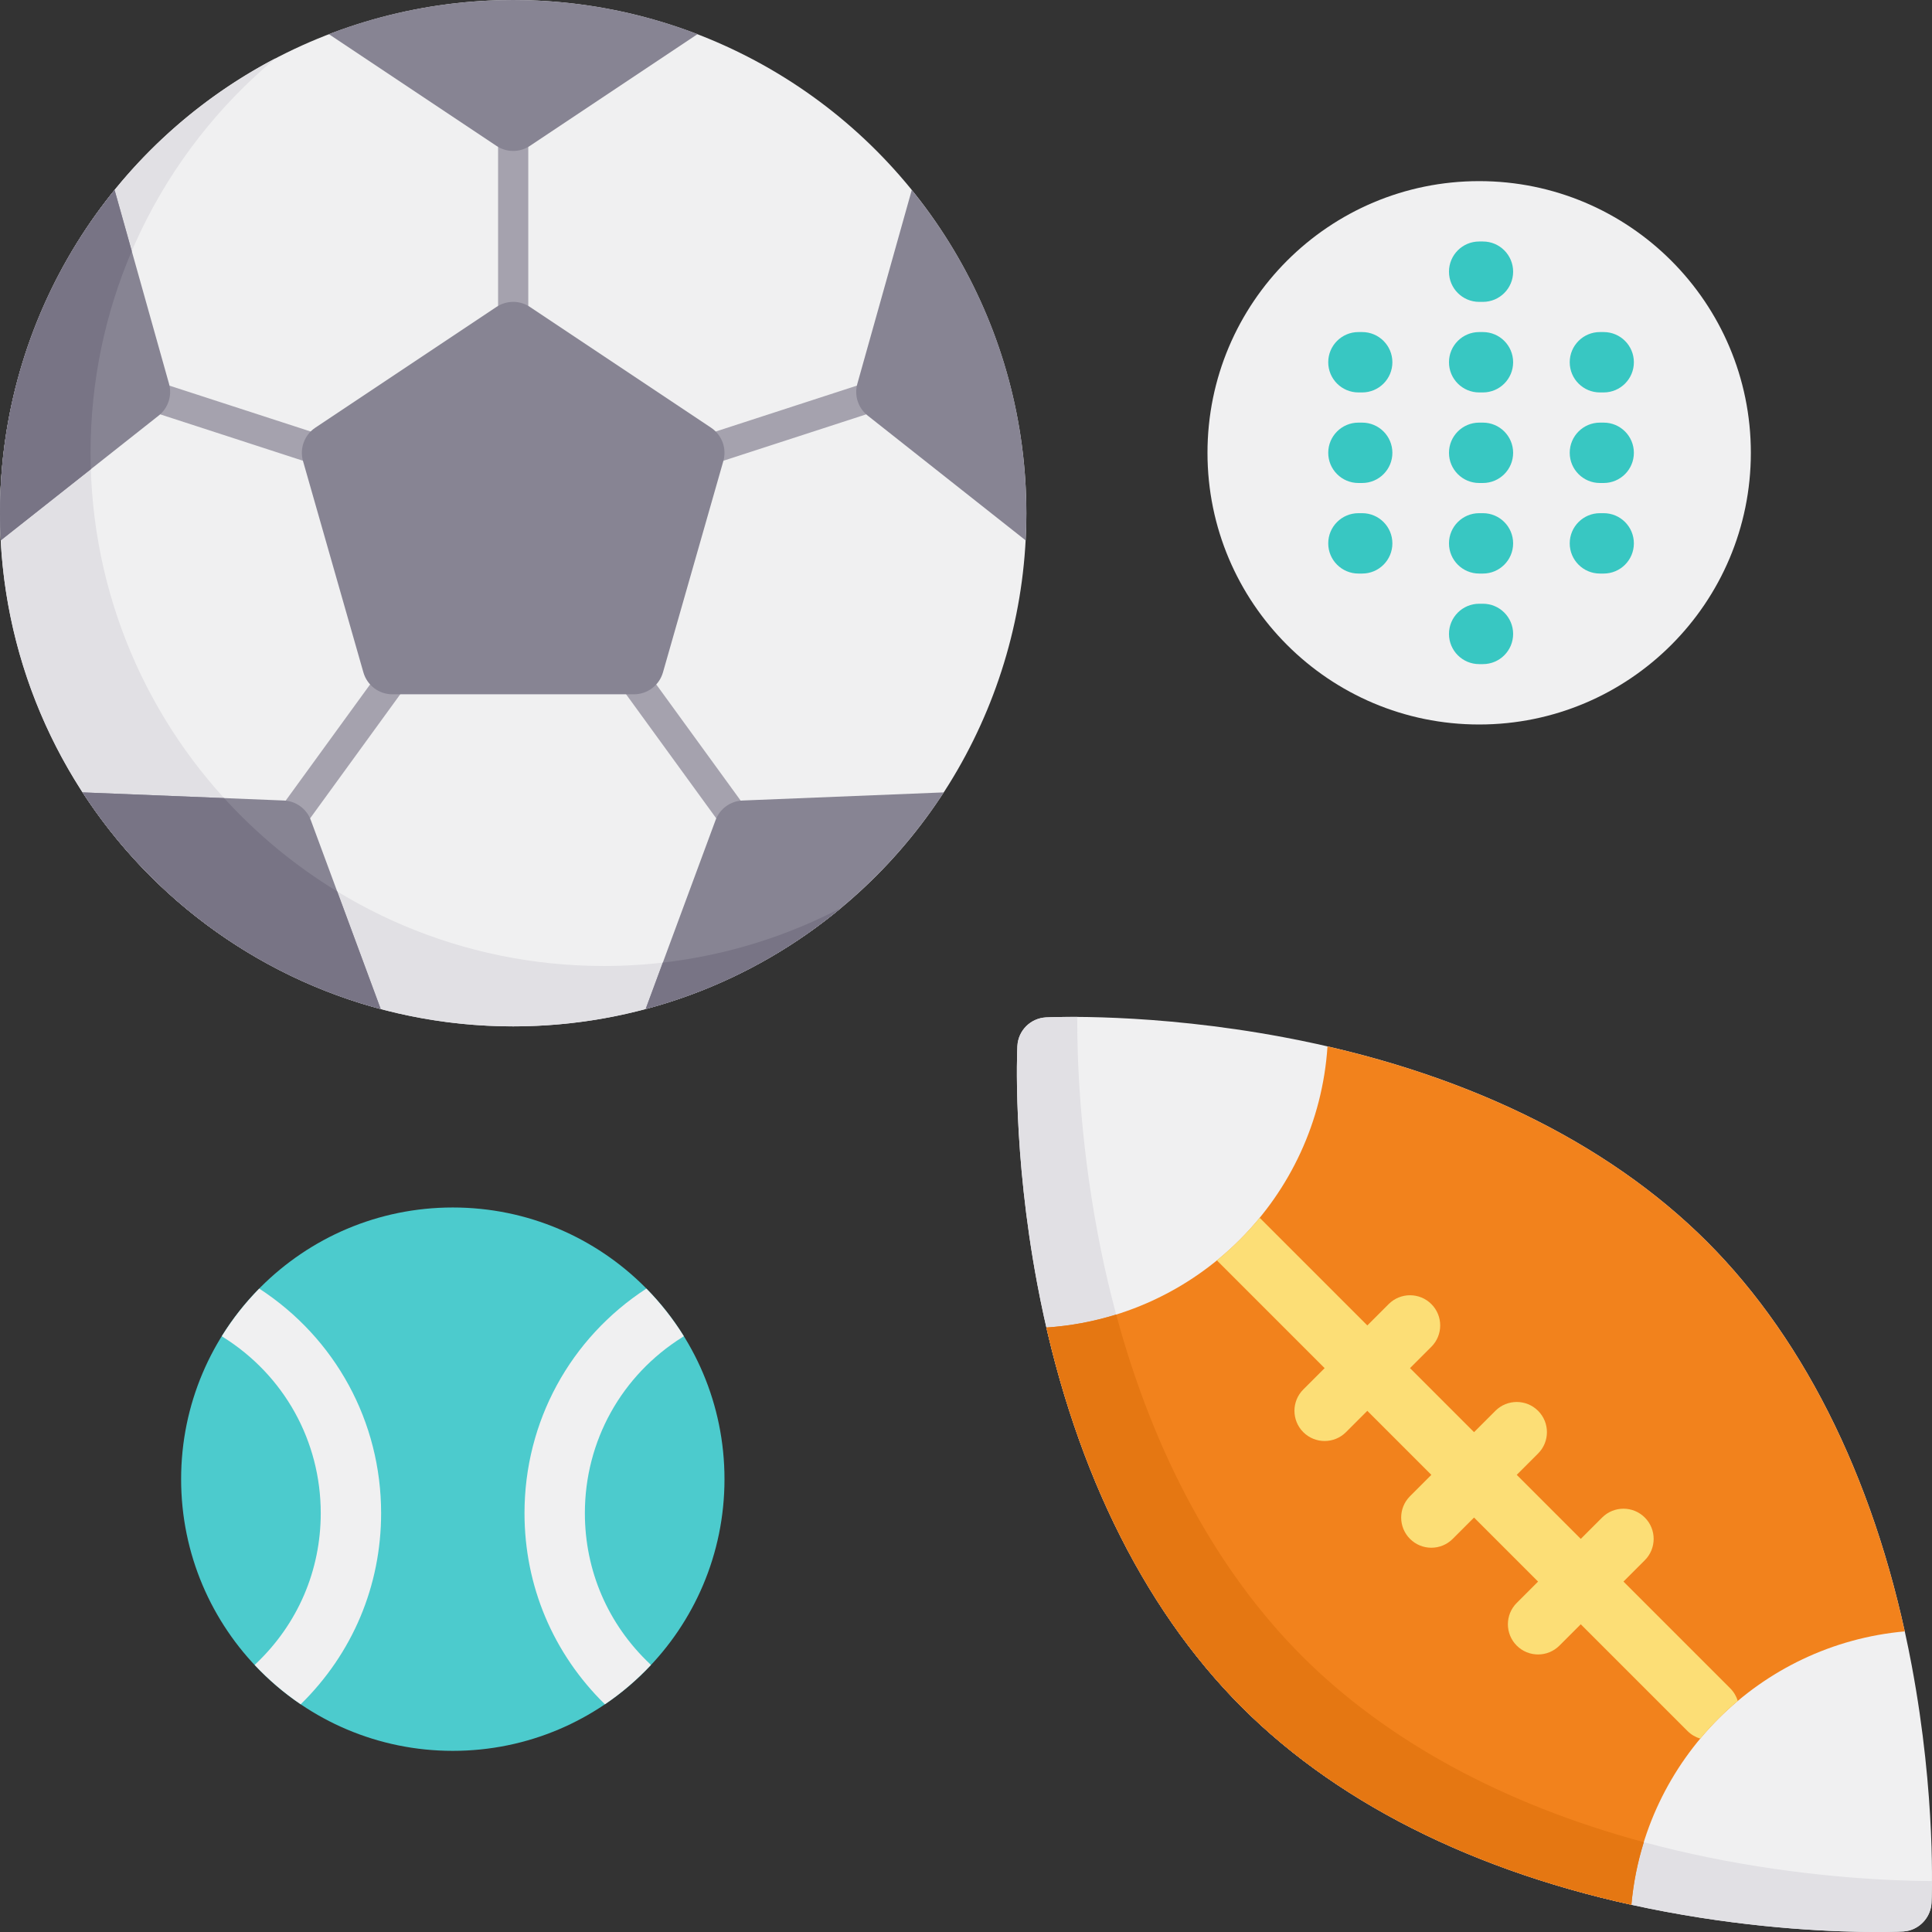
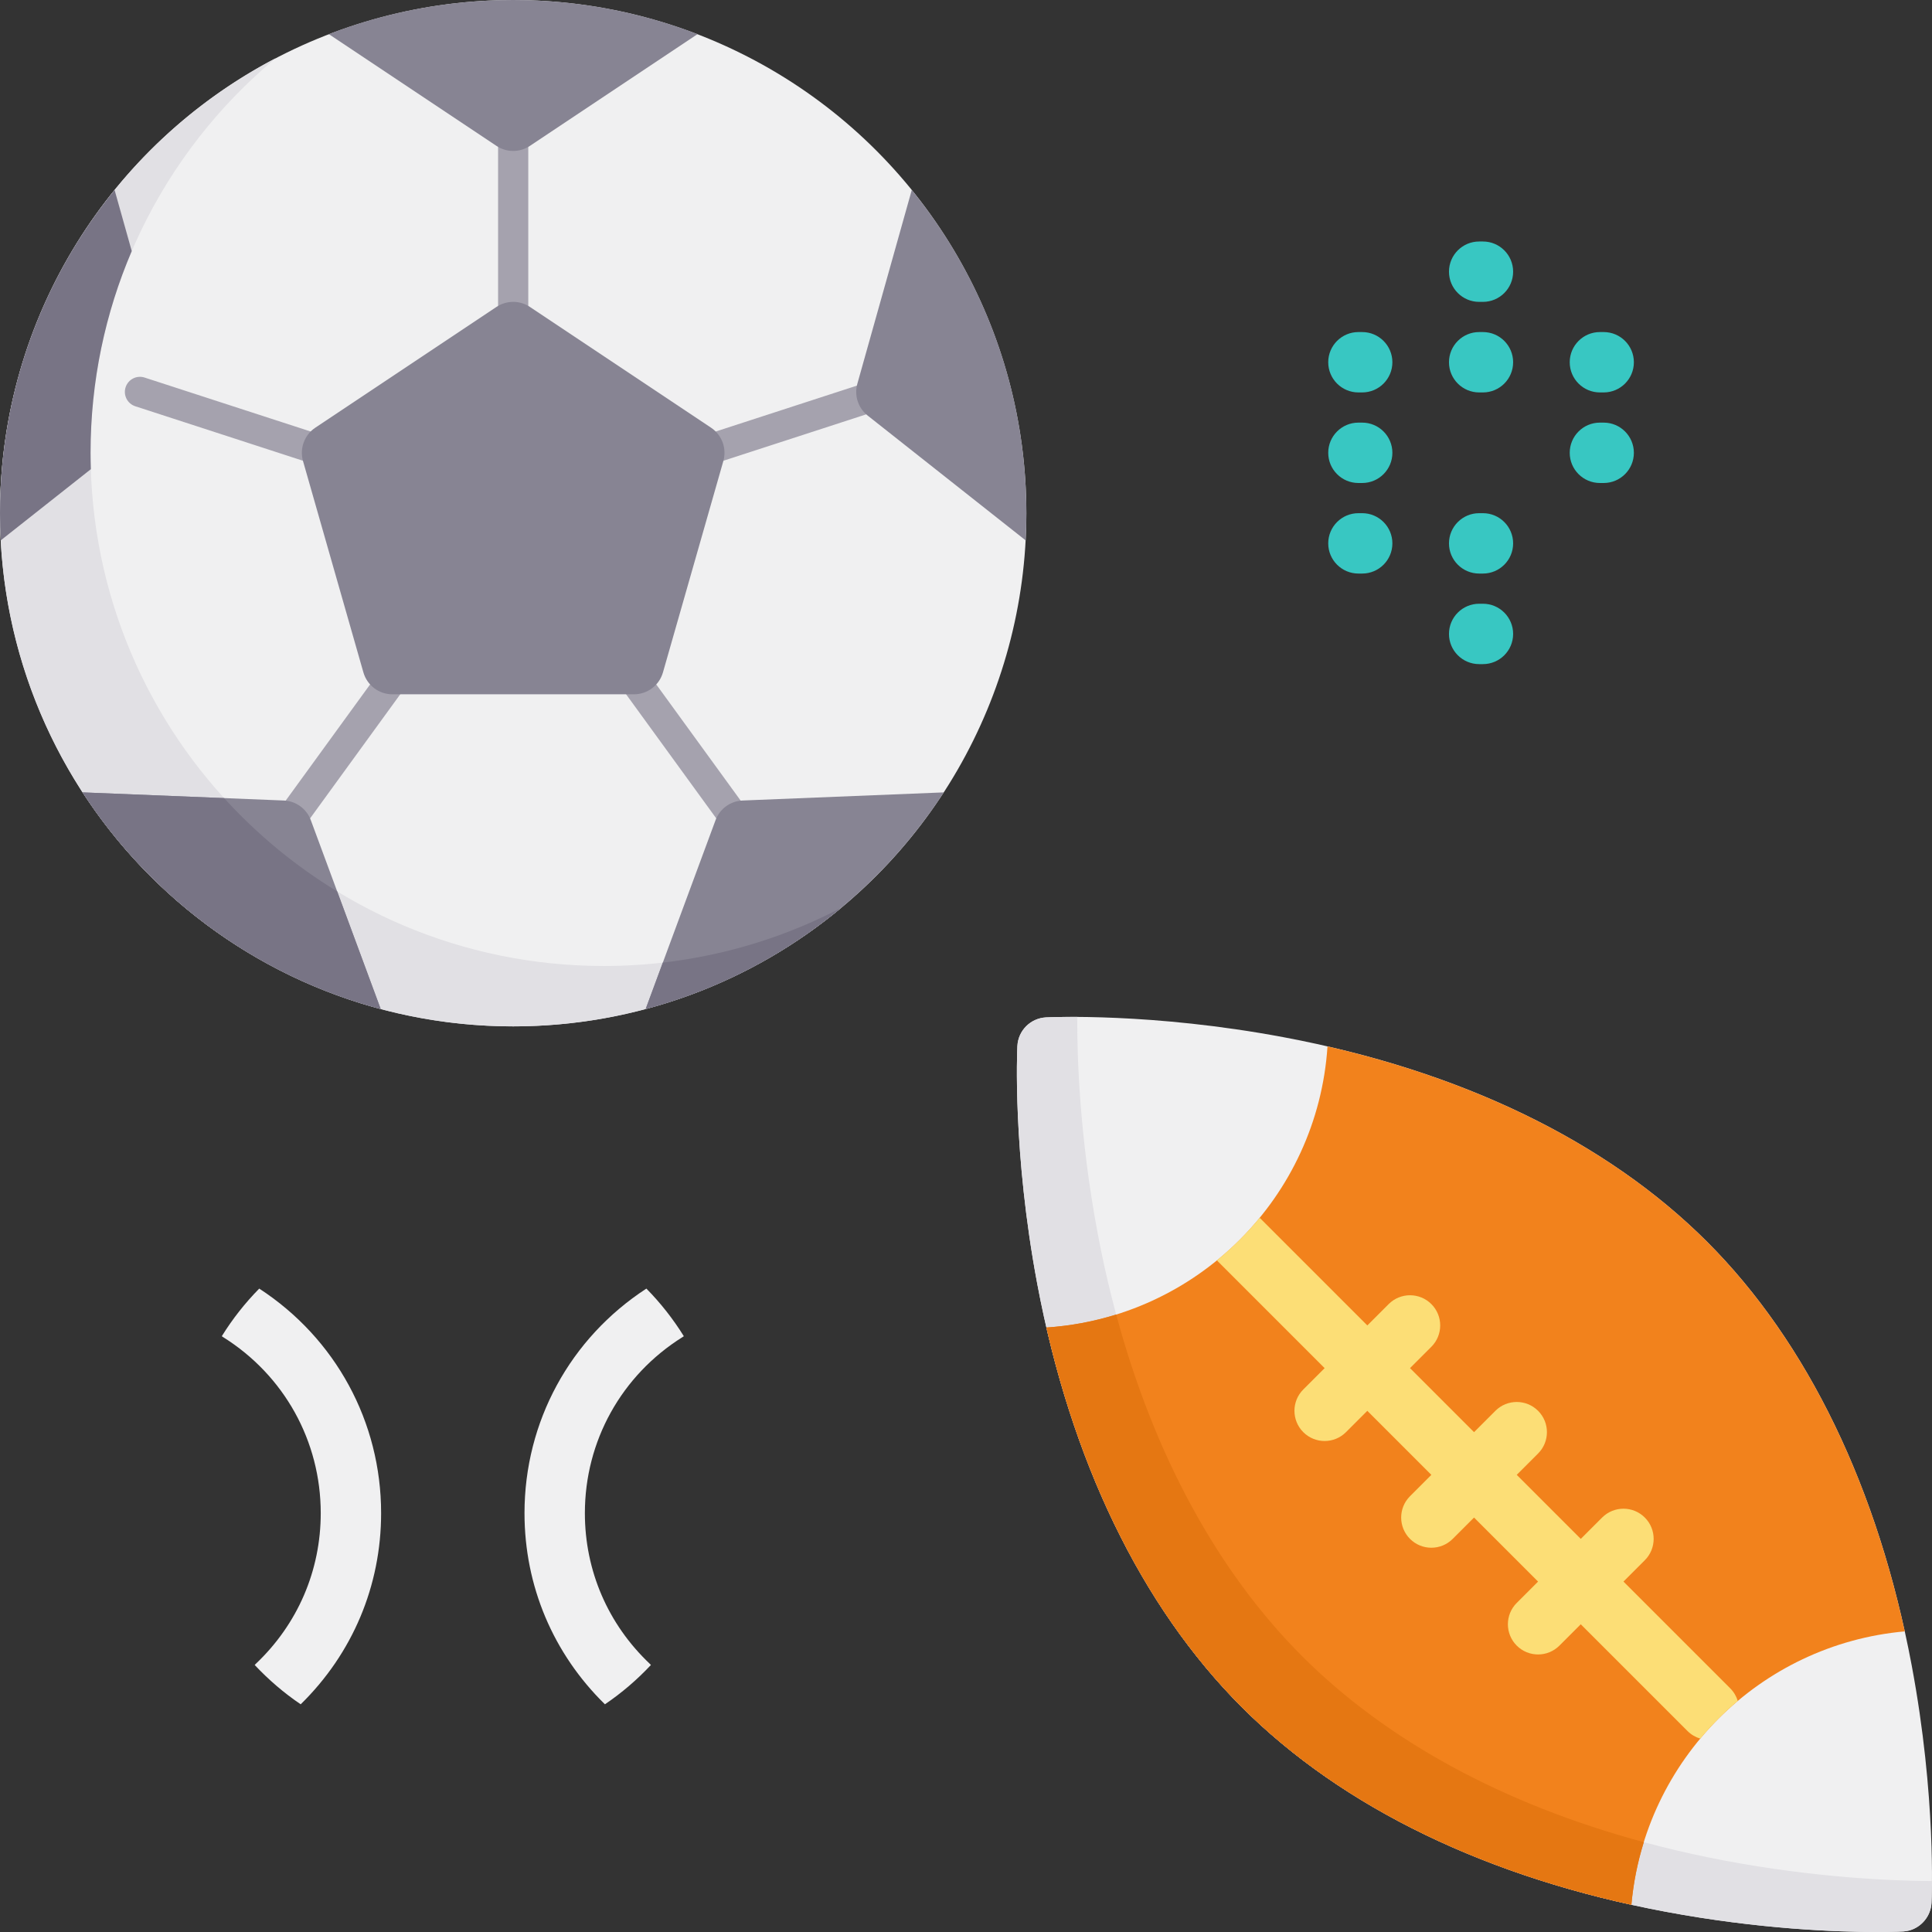
<svg xmlns="http://www.w3.org/2000/svg" version="1.1" id="Layer_1" x="0px" y="0px" viewBox="0 0 512 512" style="enable-background:new 0 0 512 512;" xml:space="preserve">
  <rect x="0" y="0" width="512" height="512" fill="#333333" stroke="none" />
-   <circle style="fill:#F0F0F1;" cx="391.995" cy="119.999" r="71.999" />
  <g>
    <path style="fill:#38C7C2;" d="M360.995,103.999h-1c-4.418,0-8-3.582-8-8s3.582-8,8-8h1c4.418,0,8,3.582,8,8 S365.413,103.999,360.995,103.999z" />
    <path style="fill:#38C7C2;" d="M392.995,103.999h-1c-4.418,0-8-3.582-8-8s3.582-8,8-8h1c4.418,0,8,3.582,8,8 S397.413,103.999,392.995,103.999z" />
    <path style="fill:#38C7C2;" d="M424.994,103.999h-1c-4.418,0-8-3.582-8-8s3.582-8,8-8h1c4.418,0,8,3.582,8,8 S429.412,103.999,424.994,103.999z" />
    <path style="fill:#38C7C2;" d="M392.995,79.999h-1c-4.418,0-8-3.582-8-8s3.582-8,8-8h1c4.418,0,8,3.582,8,8 S397.413,79.999,392.995,79.999z" />
    <path style="fill:#38C7C2;" d="M360.995,127.999h-1c-4.418,0-8-3.582-8-8s3.582-8,8-8h1c4.418,0,8,3.582,8,8 S365.413,127.999,360.995,127.999z" />
-     <path style="fill:#38C7C2;" d="M392.995,127.999h-1c-4.418,0-8-3.582-8-8s3.582-8,8-8h1c4.418,0,8,3.582,8,8 S397.413,127.999,392.995,127.999z" />
    <path style="fill:#38C7C2;" d="M424.994,127.999h-1c-4.418,0-8-3.582-8-8s3.582-8,8-8h1c4.418,0,8,3.582,8,8 S429.412,127.999,424.994,127.999z" />
    <path style="fill:#38C7C2;" d="M360.995,151.998h-1c-4.418,0-8-3.582-8-8s3.582-8,8-8h1c4.418,0,8,3.582,8,8 S365.413,151.998,360.995,151.998z" />
    <path style="fill:#38C7C2;" d="M392.995,151.998h-1c-4.418,0-8-3.582-8-8s3.582-8,8-8h1c4.418,0,8,3.582,8,8 S397.413,151.998,392.995,151.998z" />
-     <path style="fill:#38C7C2;" d="M424.994,151.998h-1c-4.418,0-8-3.582-8-8s3.582-8,8-8h1c4.418,0,8,3.582,8,8 S429.412,151.998,424.994,151.998z" />
    <path style="fill:#38C7C2;" d="M392.995,175.998h-1c-4.418,0-8-3.582-8-8s3.582-8,8-8h1c4.418,0,8,3.582,8,8 S397.413,175.998,392.995,175.998z" />
  </g>
  <path style="fill:#F0F0F1;" d="M506.604,441.266c-8.77-46.695-27.513-85.487-54.204-112.178 c-26.693-26.693-65.483-45.436-112.18-54.205c-35.003-6.574-61.887-5.322-63.013-5.264c-4.104,0.206-7.384,3.486-7.59,7.589 c-0.057,1.127-1.309,28.012,5.265,63.013c8.77,46.695,27.514,85.487,54.205,112.178c26.692,26.693,65.483,45.436,112.179,54.205 c24.961,4.688,45.791,5.395,56.099,5.395c1.833,0,3.666-0.02,5.498-0.076c1.022-0.032,2.047-0.044,3.043-0.304 c3.337-0.872,5.79-3.896,5.963-7.339C511.926,503.153,513.178,476.269,506.604,441.266z" />
  <path style="fill:#E1E0E4;" d="M457.26,493.115c-46.695-8.769-85.487-27.513-112.179-54.205 c-26.692-26.693-45.436-65.483-54.205-112.178c-4.869-25.929-5.444-47.39-5.392-57.239c-4.969-0.029-7.919,0.109-8.276,0.127 c-4.104,0.206-7.384,3.486-7.59,7.589c-0.057,1.127-1.309,28.012,5.265,63.013c8.77,46.695,27.514,85.487,54.205,112.178 c26.692,26.693,65.483,45.436,112.179,54.205c24.961,4.688,45.791,5.395,56.099,5.395c1.833,0,3.666-0.02,5.498-0.076 c1.022-0.032,2.047-0.044,3.043-0.304c3.337-0.872,5.79-3.896,5.963-7.339c0.015-0.292,0.109-2.328,0.127-5.775 C501.285,498.443,481.17,497.606,457.26,493.115z" />
  <path style="fill:#F2821C;" d="M504.782,432.335c-9.399-42.714-27.412-78.275-52.382-103.247 c-24.454-24.453-59.064-42.228-100.6-51.781c-2.62,39.947-34.548,71.875-74.495,74.495c9.554,41.535,27.33,76.146,51.782,100.599 c24.971,24.971,60.532,42.984,103.247,52.383C435.768,466.359,466.359,435.77,504.782,432.335z" />
  <path style="fill:#E57712;" d="M295.802,348.363c-5.903,1.838-12.095,3.019-18.497,3.439c9.554,41.535,27.33,76.146,51.782,100.599 c24.971,24.971,60.532,42.984,103.247,52.383c0.512-5.729,1.641-11.278,3.296-16.594c-37.079-9.999-68.096-26.826-90.549-49.279 C322.628,416.457,305.801,385.441,295.802,348.363z" />
  <path style="fill:#FCDE76;" d="M460.525,450.771c-0.368-1.228-1.035-2.385-2.005-3.354l-28.284-28.284l5.657-5.657 c3.124-3.124,3.124-8.189,0-11.313c-3.124-3.124-8.188-3.124-11.314,0l-5.657,5.657l-16.971-16.97l5.657-5.657 c3.124-3.124,3.124-8.189,0-11.313c-3.125-3.124-8.189-3.124-11.314,0l-5.656,5.656l-16.97-16.97l5.657-5.657 c3.124-3.124,3.124-8.189,0-11.313c-3.125-3.124-8.189-3.124-11.314,0l-5.656,5.656l-28.284-28.284 c-0.084-0.084-0.174-0.156-0.261-0.236c-3.386,4.121-7.177,7.893-11.311,11.265c0.086,0.095,0.166,0.193,0.257,0.285l28.285,28.285 l-5.657,5.657c-3.124,3.124-3.124,8.189,0,11.313c1.563,1.563,3.609,2.343,5.657,2.343c2.047,0,4.095-0.781,5.657-2.343l5.656-5.656 l16.97,16.97l-5.657,5.657c-3.124,3.124-3.124,8.189,0,11.313c1.563,1.563,3.609,2.343,5.657,2.343c2.047,0,4.095-0.781,5.657-2.343 l5.656-5.656l16.97,16.97l-5.657,5.657c-3.124,3.124-3.124,8.189,0,11.313c1.563,1.563,3.609,2.343,5.657,2.343 c2.047,0,4.095-0.781,5.657-2.343l5.656-5.656l28.284,28.284c0.979,0.978,2.147,1.65,3.386,2.015 C453.607,457.138,456.929,453.797,460.525,450.771z" />
-   <circle style="fill:#4CCBCD;" cx="119.998" cy="391.995" r="71.999" />
  <g>
    <path style="fill:#F0F0F1;" d="M172.501,441.237c-0.094-0.098-0.182-0.2-0.282-0.295c-11.105-10.507-17.221-24.694-17.221-39.947 c0-19.07,9.674-36.509,25.877-46.649c0.12-0.075,0.229-0.16,0.344-0.24c-2.836-4.572-6.167-8.802-9.922-12.616 c-20.247,13.178-32.299,35.32-32.299,59.505c0,19.266,7.569,37.197,21.313,50.662C164.758,448.647,168.838,445.14,172.501,441.237z " />
    <path style="fill:#F0F0F1;" d="M100.999,400.995c0-24.185-12.052-46.328-32.299-59.505c-3.755,3.814-7.086,8.044-9.922,12.616 c0.115,0.08,0.224,0.165,0.344,0.24c16.203,10.141,25.877,27.58,25.877,46.649c0,15.254-6.116,29.441-17.221,39.947 c-0.1,0.095-0.188,0.197-0.282,0.295c3.662,3.903,7.743,7.409,12.19,10.42C93.43,438.193,100.999,420.261,100.999,400.995z" />
    <circle style="fill:#F0F0F1;" cx="135.998" cy="135.999" r="135.998" />
  </g>
  <path style="fill:#E1E0E4;" d="M159.998,255.997C84.888,255.997,24,195.109,24,119.999c0-42.047,19.086-79.634,49.062-104.581 C29.639,38.13,0,83.599,0,135.999c0,75.11,60.888,135.998,135.998,135.998c33.063,0,63.365-11.802,86.936-31.418 C204.113,250.423,182.708,255.997,159.998,255.997z" />
  <g>
    <path style="fill:#A5A2AE;" d="M135.998,91.999c-2.209,0-4-1.791-4-4V32c0-2.209,1.791-4,4-4s4,1.791,4,4v55.999 C139.998,90.208,138.207,91.999,135.998,91.999z" />
    <path style="fill:#A5A2AE;" d="M90.35,125.167c-0.41,0-0.826-0.063-1.237-0.197l-53.259-17.305 c-2.101-0.683-3.251-2.939-2.568-5.04c0.684-2.102,2.94-3.249,5.041-2.568l53.259,17.305c2.101,0.683,3.251,2.939,2.568,5.04 C93.603,124.093,92.035,125.167,90.35,125.167z" />
    <path style="fill:#A5A2AE;" d="M74.866,224.135c-0.815,0-1.639-0.249-2.349-0.765c-1.787-1.298-2.183-3.8-0.885-5.587 l32.916-45.304c1.3-1.787,3.803-2.182,5.588-0.885c1.787,1.298,2.183,3.8,0.885,5.587l-32.916,45.304 C77.322,223.563,76.103,224.135,74.866,224.135z" />
    <path style="fill:#A5A2AE;" d="M197.13,224.135c-1.236,0-2.456-0.572-3.239-1.649l-32.916-45.304 c-1.298-1.787-0.902-4.289,0.885-5.587c1.787-1.297,4.288-0.902,5.588,0.885l32.916,45.304c1.298,1.787,0.902,4.289-0.885,5.587 C198.768,223.887,197.945,224.135,197.13,224.135z" />
    <path style="fill:#A5A2AE;" d="M181.647,125.167c-1.686,0-3.254-1.075-3.804-2.765c-0.683-2.101,0.468-4.357,2.568-5.04 l53.259-17.305c2.104-0.681,4.357,0.467,5.041,2.568c0.683,2.101-0.468,4.357-2.568,5.04l-53.259,17.305 C182.473,125.104,182.057,125.167,181.647,125.167z" />
  </g>
  <g>
    <path style="fill:#878493;" d="M175.69,178.196l16-55.999c0.955-3.345-0.36-6.924-3.255-8.854l-47.999-32 c-2.688-1.792-6.188-1.792-8.875,0l-47.999,32c-2.895,1.93-4.21,5.509-3.255,8.854l16,55.999c0.981,3.435,4.12,5.802,7.692,5.802 h63.999C171.57,183.998,174.709,181.631,175.69,178.196z" />
    <path style="fill:#878493;" d="M135.998,40c1.547,0,3.094-0.448,4.438-1.344l44.413-29.609 c-15.163-5.838-31.632-9.047-48.851-9.047s-33.689,3.208-48.85,9.047l44.413,29.609C132.904,39.553,134.451,40,135.998,40z" />
-     <path style="fill:#878493;" d="M44.791,101.698L30.367,50.346C11.383,73.73,0,103.533,0,135.999c0,2.419,0.066,4.822,0.19,7.209 l41.858-33.07C44.582,108.137,45.664,104.807,44.791,101.698z" />
    <path style="fill:#878493;" d="M75.191,212.142l-53.311-2.151c18.093,27.847,46.098,48.652,79.018,57.423l-18.526-50.056 C81.251,214.33,78.419,212.273,75.191,212.142z" />
    <path style="fill:#878493;" d="M189.624,217.359l-18.526,50.056c32.92-8.771,60.925-29.577,79.018-57.423l-53.311,2.151 C193.577,212.273,190.745,214.33,189.624,217.359z" />
  </g>
  <g>
    <path style="fill:#787485;" d="M34.916,66.54l-4.549-16.194C11.383,73.73,0,103.533,0,135.999c0,2.419,0.066,4.822,0.19,7.209 l23.886-18.87c-0.045-1.441-0.076-2.886-0.076-4.339C24,101.019,27.893,82.95,34.916,66.54z" />
    <path style="fill:#787485;" d="M59.388,211.505l-37.508-1.513c18.093,27.847,46.098,48.652,79.018,57.423l-11.54-31.182 C78.214,229.446,68.124,221.104,59.388,211.505z" />
    <path style="fill:#787485;" d="M171.099,267.415c19.29-5.139,36.887-14.416,51.796-26.815 c-14.42,7.536-30.358,12.559-47.237,14.495L171.099,267.415z" />
  </g>
  <path style="fill:#878493;" d="M241.63,50.346l-14.425,51.352c-0.873,3.109,0.209,6.439,2.743,8.441l41.858,33.07 c0.125-2.388,0.19-4.791,0.19-7.209C271.996,103.533,260.613,73.73,241.63,50.346z" />
</svg>